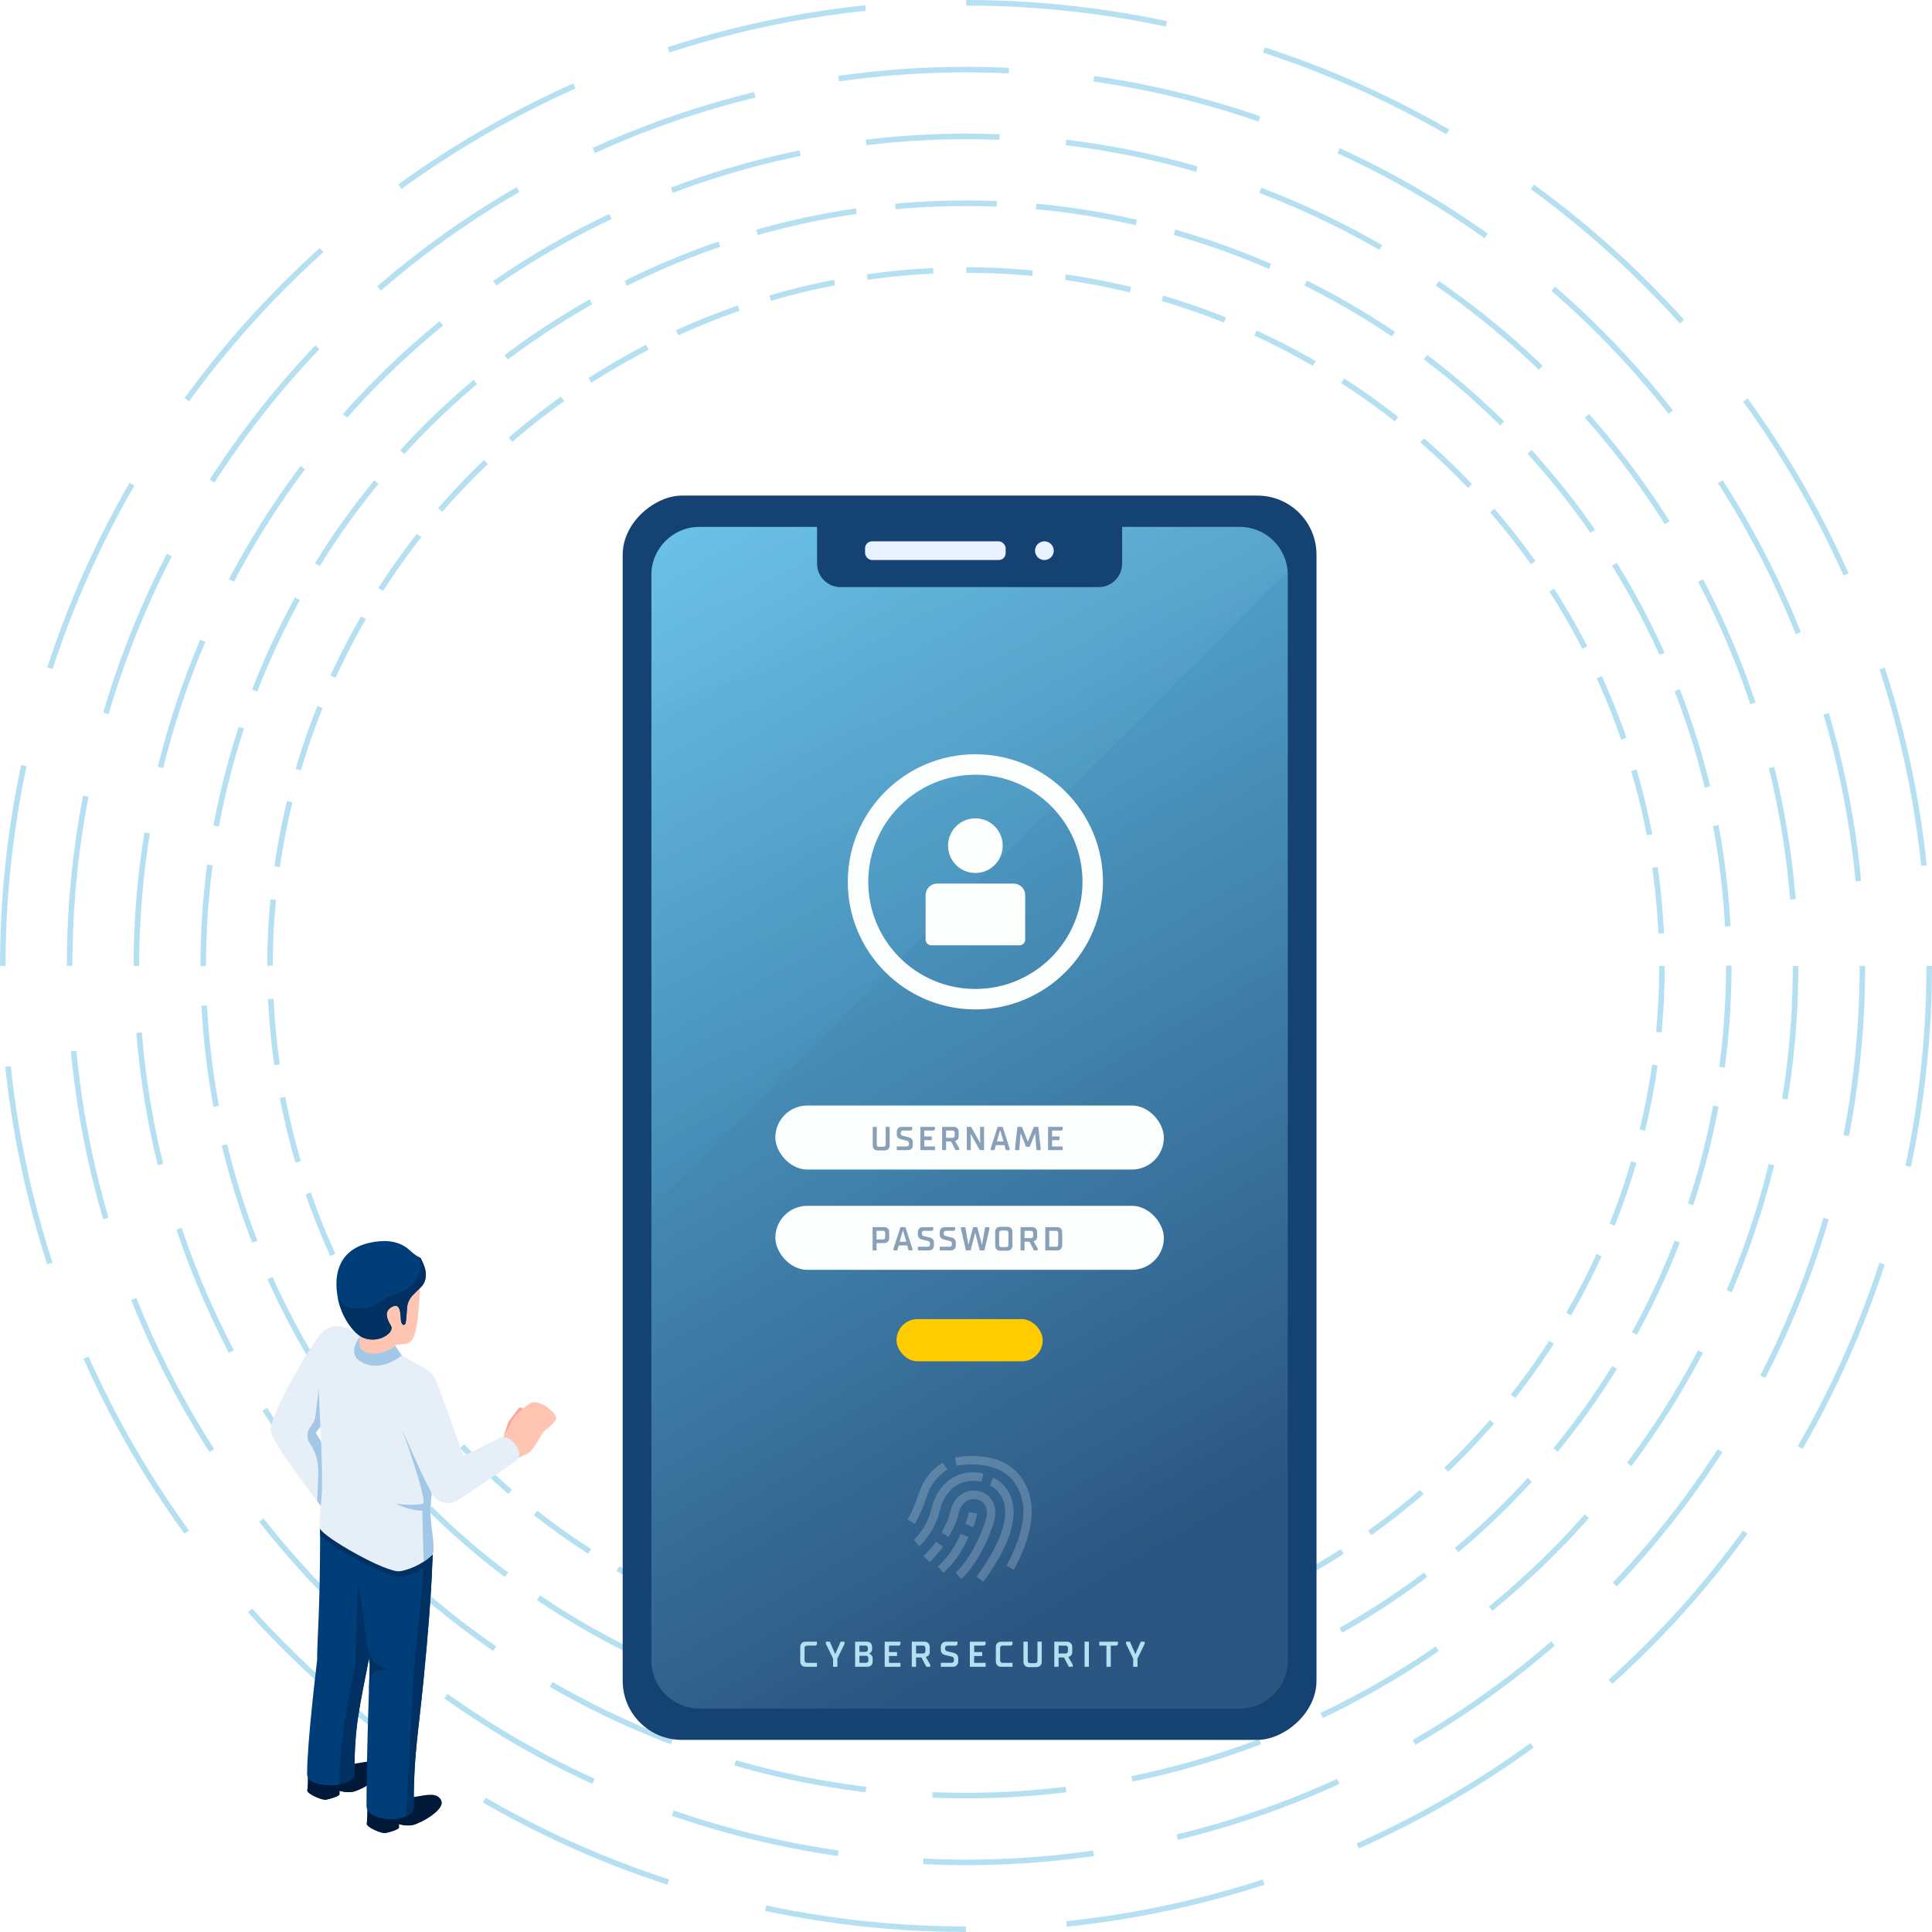
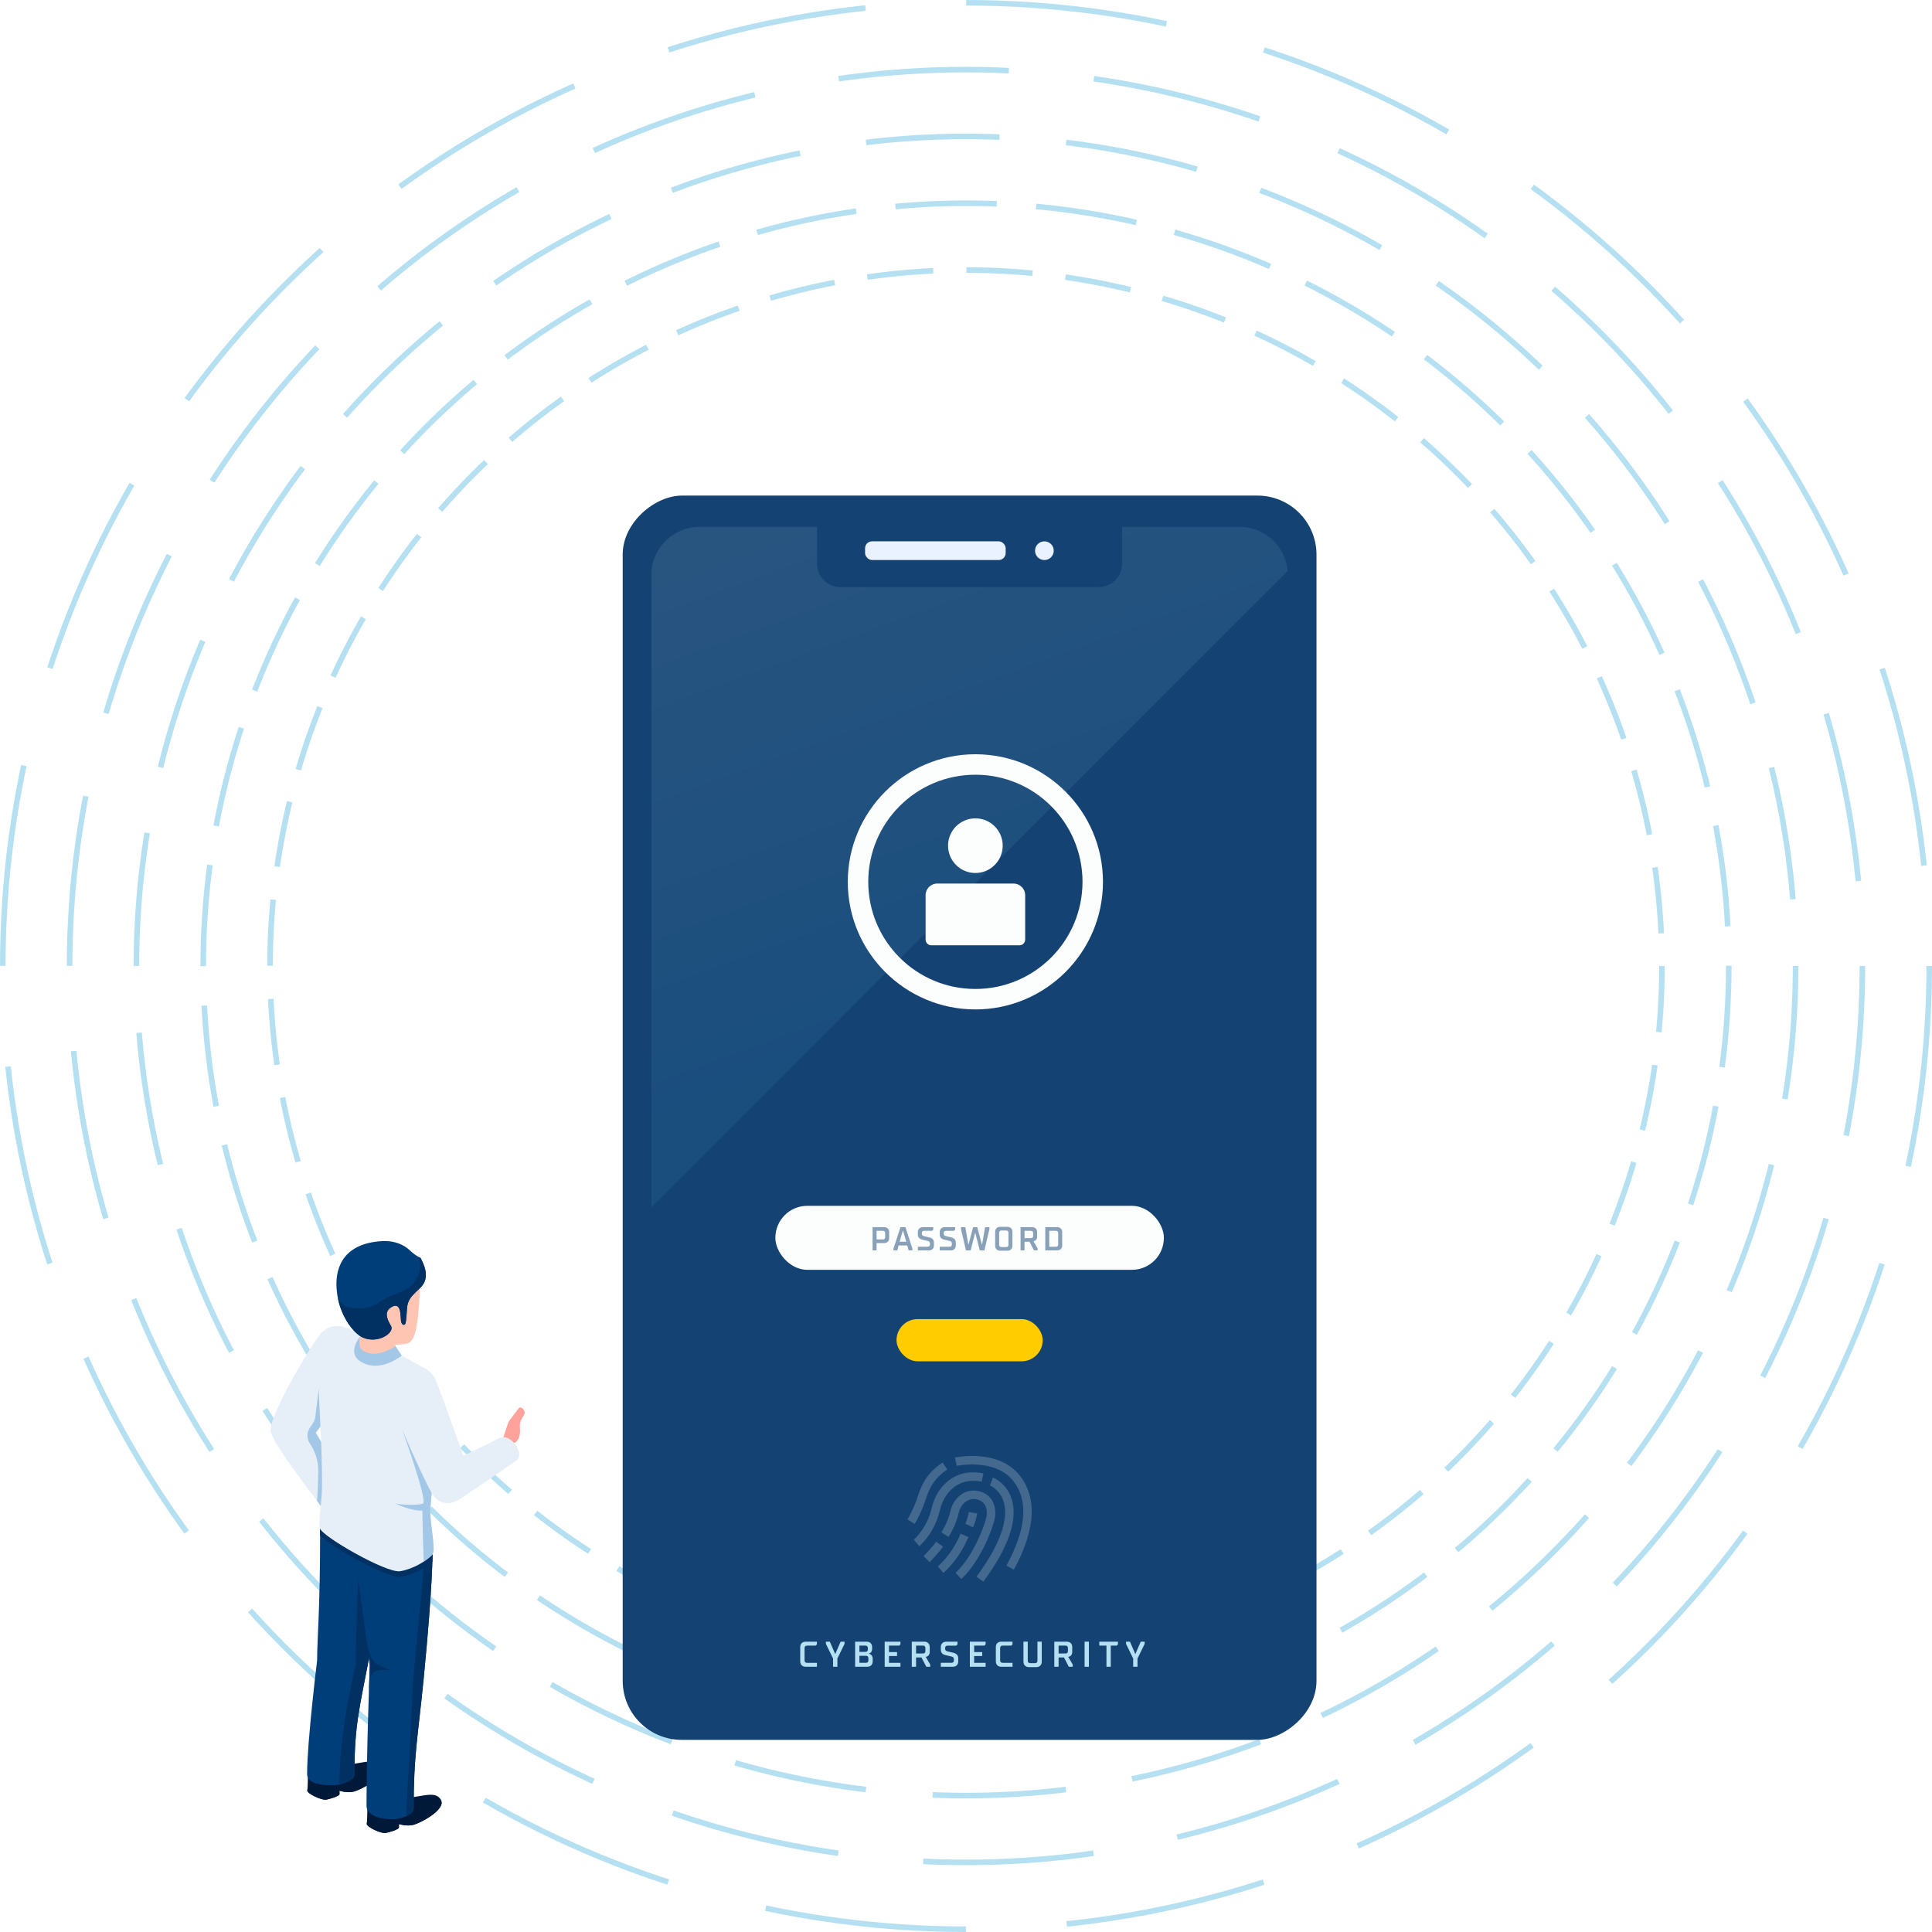
<svg xmlns="http://www.w3.org/2000/svg" id="Header-IT_Immagine" data-name="Header-IT Immagine" viewBox="0 0 867.5 867.5">
  <defs>
    <style>
      .cls-1 {
        fill: #144373;
      }

      .cls-1, .cls-2, .cls-3, .cls-4, .cls-5, .cls-6, .cls-7, .cls-8, .cls-9, .cls-10, .cls-11, .cls-12, .cls-13, .cls-14, .cls-15, .cls-16 {
        stroke-width: 0px;
      }

      .cls-2 {
        fill: #ebf2ff;
      }

      .cls-17 {
        stroke-dasharray: 0 0 90.59 45.29;
      }

      .cls-17, .cls-3, .cls-18, .cls-19, .cls-20, .cls-21 {
        fill: none;
      }

      .cls-17, .cls-18, .cls-19, .cls-20, .cls-21 {
        stroke: #b5e0f2;
        stroke-miterlimit: 10;
        stroke-width: 2.5px;
      }

      .cls-22 {
        clip-path: url(#clippath);
      }

      .cls-18 {
        stroke-dasharray: 0 0 76.64 38.32;
      }

      .cls-4 {
        fill: url(#Sfumatura_senza_nome_315);
        opacity: .1;
      }

      .cls-5 {
        fill: #003e7a;
      }

      .cls-6 {
        fill: #b5e0f2;
      }

      .cls-7 {
        fill: #fc0;
      }

      .cls-23 {
        filter: url(#drop-shadow-1);
      }

      .cls-8 {
        fill: #003162;
      }

      .cls-9 {
        fill: #a3c7e7;
      }

      .cls-19 {
        stroke-dasharray: 0 0 29.75 14.88;
      }

      .cls-10 {
        fill: #ffa29b;
      }

      .cls-24 {
        opacity: .2;
      }

      .cls-25 {
        opacity: .5;
      }

      .cls-11 {
        fill: #ffc5b3;
      }

      .cls-12 {
        fill: url(#Sfumatura_senza_nome_2);
      }

      .cls-20 {
        stroke-dasharray: 0 0 60.01 30.01;
      }

      .cls-13 {
        fill: #e6eff7;
      }

      .cls-14 {
        fill: #fcfdfd;
      }

      .cls-15 {
        fill: #fff;
      }

      .cls-16 {
        fill: #001939;
      }

      .cls-21 {
        stroke-dasharray: 0 0 45.57 17.72;
      }
    </style>
    <linearGradient id="Sfumatura_senza_nome_2" data-name="Sfumatura senza nome 2" x1="540.65" y1="684.24" x2="289.84" y2="249.82" gradientUnits="userSpaceOnUse">
      <stop offset="0" stop-color="#2b5681" />
      <stop offset="1" stop-color="#5ebbe4" />
    </linearGradient>
    <clipPath id="clippath">
      <path class="cls-3" d="M556.67,236.59h-52.81v16.5c0,5.82-4.72,10.54-10.54,10.54h-115.91c-5.82,0-10.54-4.72-10.54-10.54v-16.5h-52.81c-11.91,0-21.57,9.66-21.57,21.57v487.45c0,11.91,9.66,21.57,21.57,21.57h242.6c11.91,0,21.57-9.66,21.57-21.57v-487.45c0-11.91-9.66-21.57-21.57-21.57Z" />
    </clipPath>
    <linearGradient id="Sfumatura_senza_nome_315" data-name="Sfumatura senza nome 315" x1="376.83" y1="229.04" x2="460.78" y2="458.91" gradientUnits="userSpaceOnUse">
      <stop offset="0" stop-color="#daeff9" />
      <stop offset="1" stop-color="#45b1df" />
    </linearGradient>
    <filter id="drop-shadow-1" filterUnits="userSpaceOnUse">
      <feOffset dx="4.17" dy="4.17" />
      <feGaussianBlur result="blur" stdDeviation="4.17" />
      <feFlood flood-color="#144373" flood-opacity=".6" />
      <feComposite in2="blur" operator="in" />
      <feComposite in="SourceGraphic" />
    </filter>
  </defs>
  <g>
    <circle class="cls-19" cx="433.75" cy="433.75" r="312.5" />
    <circle class="cls-21" cx="433.75" cy="433.75" r="342.5" />
    <circle class="cls-20" cx="433.75" cy="433.75" r="372.5" />
    <circle class="cls-18" cx="433.75" cy="433.75" r="402.5" />
    <circle class="cls-17" cx="433.75" cy="433.75" r="432.5" />
  </g>
  <rect class="cls-1" x="156.02" y="346.12" width="558.7" height="311.53" rx="26.52" ry="26.52" transform="translate(937.25 66.51) rotate(90)" />
-   <path class="cls-12" d="M556.67,236.59h-52.81v16.5c0,5.82-4.72,10.54-10.54,10.54h-115.91c-5.82,0-10.54-4.72-10.54-10.54v-16.5h-52.81c-11.91,0-21.57,9.66-21.57,21.57v487.45c0,11.91,9.66,21.57,21.57,21.57h242.6c11.91,0,21.57-9.66,21.57-21.57v-487.45c0-11.91-9.66-21.57-21.57-21.57Z" />
  <rect class="cls-2" x="388.43" y="243.07" width="63.13" height="8.39" rx="3.12" ry="3.12" />
  <circle class="cls-2" cx="468.95" cy="247.27" r="4.2" />
  <g class="cls-22">
    <polygon class="cls-4" points="292.5 236.59 292.5 542.05 578.24 256.3 578.24 236.59 292.5 236.59" />
  </g>
  <rect class="cls-7" x="402.56" y="592.3" width="65.63" height="18.95" rx="9.47" ry="9.47" />
-   <rect class="cls-14" x="348.14" y="496.4" width="174.46" height="28.75" rx="14.37" ry="14.37" />
  <g class="cls-25">
    <path class="cls-1" d="M391.88,514.33v-8.34h1.79v7.9c0,.7.35,1.04,1.04,1.04h1.94c.7,0,1.04-.35,1.04-1.04v-7.9h1.79v8.34c0,.68-.2,1.22-.61,1.62-.41.41-.95.61-1.62.61h-3.13c-.68,0-1.22-.2-1.62-.61-.41-.41-.61-.95-.61-1.62Z" />
-     <path class="cls-1" d="M402.68,516.42v-1.64h4.39c.7,0,1.04-.35,1.04-1.04v-.45c0-.6-.32-.97-.97-1.12l-2.53-.6c-1.29-.31-1.94-1.07-1.94-2.28v-1.07c0-.68.2-1.22.61-1.62.41-.41.95-.61,1.62-.61h4.69v1.12l-.52.52h-3.58c-.7,0-1.04.35-1.04,1.04v.22c0,.6.32.97.97,1.12l2.53.6c.61.15,1.08.41,1.42.79.34.38.51.86.51,1.45v1.34c0,.68-.2,1.22-.61,1.62s-.95.61-1.62.61h-4.99Z" />
    <path class="cls-1" d="M413.26,516.42v-10.43h6.55v1.12l-.52.52h-4.25v2.68h3.35v1.64h-3.35v2.83h4.77v1.64h-6.55Z" />
    <path class="cls-1" d="M423.02,516.42v-10.43h5.21c.68,0,1.22.2,1.62.61.41.41.61.95.61,1.62v2.09c0,.74-.27,1.3-.82,1.68-.28.18-.55.29-.82.33l1.86,3.2v.89h-1.64l-2.01-3.87h-2.23v3.87h-1.79ZM424.8,510.9h2.83c.7,0,1.04-.35,1.04-1.04v-1.19c0-.7-.35-1.04-1.04-1.04h-2.83v3.28Z" />
    <path class="cls-1" d="M434.11,516.42v-10.43h1.94l4.1,7.3h.07l-.15-2.01v-5.29h1.79v10.43h-1.94l-4.1-7.3h-.07l.15,2.01v5.29h-1.79Z" />
    <path class="cls-1" d="M444.84,516.42v-.82l3.13-9.61h2.23l3.13,9.61v.82h-1.68l-.63-2.23h-3.87l-.6,2.23h-1.71ZM447.6,512.54h2.98l-1.42-4.92h-.15l-1.42,4.92Z" />
    <path class="cls-1" d="M455.79,516.42v-.89l1.04-9.53h2.01l2.64,6.55h.09l2.64-6.55h2.01l1.04,9.53v.89h-1.86l-.6-7.45h-.07l-2.38,5.96h-1.64l-2.38-5.96h-.07l-.6,7.45h-1.86Z" />
    <path class="cls-1" d="M470.61,516.42v-10.43h6.55v1.12l-.52.52h-4.25v2.68h3.35v1.64h-3.35v2.83h4.77v1.64h-6.55Z" />
  </g>
  <rect class="cls-14" x="348.14" y="541.43" width="174.46" height="28.75" rx="14.37" ry="14.37" />
  <g class="cls-25">
    <path class="cls-1" d="M391.81,561.45v-10.43h5.21c.68,0,1.22.2,1.62.61.41.41.61.95.61,1.62v2.68c0,.68-.2,1.22-.61,1.62s-.95.61-1.62.61h-3.43v3.28h-1.79ZM393.59,556.53h2.83c.7,0,1.04-.35,1.04-1.04v-1.79c0-.7-.35-1.04-1.04-1.04h-2.83v3.87Z" />
    <path class="cls-1" d="M401.19,561.45v-.82l3.13-9.61h2.23l3.13,9.61v.82h-1.68l-.63-2.23h-3.87l-.6,2.23h-1.71ZM403.95,557.57h2.98l-1.42-4.92h-.15l-1.42,4.92Z" />
    <path class="cls-1" d="M412.14,561.45v-1.64h4.39c.7,0,1.04-.35,1.04-1.04v-.45c0-.6-.32-.97-.97-1.12l-2.53-.6c-1.29-.31-1.94-1.07-1.94-2.28v-1.07c0-.68.2-1.22.61-1.62.41-.41.95-.61,1.62-.61h4.69v1.12l-.52.52h-3.58c-.7,0-1.04.35-1.04,1.04v.22c0,.6.32.97.97,1.12l2.53.6c.61.15,1.08.41,1.42.79.34.38.51.86.51,1.45v1.34c0,.68-.2,1.22-.61,1.62s-.95.61-1.62.61h-4.99Z" />
    <path class="cls-1" d="M421.97,561.45v-1.64h4.39c.7,0,1.04-.35,1.04-1.04v-.45c0-.6-.32-.97-.97-1.12l-2.53-.6c-1.29-.31-1.94-1.07-1.94-2.28v-1.07c0-.68.2-1.22.61-1.62.41-.41.95-.61,1.62-.61h4.69v1.12l-.52.52h-3.58c-.7,0-1.04.35-1.04,1.04v.22c0,.6.32.97.97,1.12l2.53.6c.61.15,1.08.41,1.42.79.34.38.51.86.51,1.45v1.34c0,.68-.2,1.22-.61,1.62s-.95.61-1.62.61h-4.99Z" />
    <path class="cls-1" d="M433.74,561.45l-2.23-9.53v-.89h1.94l1.34,7.82h.07l2.09-7.82h1.86l2.09,7.82h.07l1.34-7.82h1.94v.89l-2.23,9.53h-2.09l-2.01-7.9h-.07l-2.01,7.9h-2.09Z" />
    <path class="cls-1" d="M446.85,559.36v-6.26c0-.68.2-1.22.61-1.62s.95-.61,1.62-.61h3.28c.68,0,1.22.2,1.62.61.41.41.61.95.61,1.62v6.26c0,.68-.2,1.22-.61,1.62-.41.41-.95.61-1.62.61h-3.28c-.68,0-1.22-.2-1.62-.61-.41-.41-.61-.95-.61-1.62ZM449.68,559.96h2.09c.7,0,1.04-.35,1.04-1.04v-5.36c0-.7-.35-1.04-1.04-1.04h-2.09c-.7,0-1.04.35-1.04,1.04v5.36c0,.7.35,1.04,1.04,1.04Z" />
    <path class="cls-1" d="M458.25,561.45v-10.43h5.21c.68,0,1.22.2,1.62.61.41.41.61.95.61,1.62v2.09c0,.74-.27,1.3-.82,1.68-.28.18-.55.29-.82.33l1.86,3.2v.89h-1.64l-2.01-3.87h-2.23v3.87h-1.79ZM460.04,555.93h2.83c.7,0,1.04-.35,1.04-1.04v-1.19c0-.7-.35-1.04-1.04-1.04h-2.83v3.28Z" />
    <path class="cls-1" d="M469.35,561.45v-10.43h5.36c.68,0,1.22.2,1.62.61.41.41.61.95.61,1.62v5.96c0,.68-.2,1.22-.61,1.62s-.95.61-1.62.61h-5.36ZM471.13,559.81h2.98c.7,0,1.04-.35,1.04-1.04v-5.07c0-.7-.35-1.04-1.04-1.04h-2.98v7.15Z" />
  </g>
  <g class="cls-24">
    <path class="cls-15" d="M431.32,688.68c-3.84,9.37-10.12,14.6-10.18,14.65l2.41,2.94c.29-.23,7.06-5.85,11.29-16.15l-3.52-1.44ZM420.34,692.26c-1.8,2.57-5.58,6.45-5.62,6.49l2.72,2.66c.16-.17,4.04-4.14,6.02-6.97l-3.11-2.18ZM415.88,672.64c1.84-5.83,4.59-9.54,9.47-12.8l-2.11-3.16c-5.6,3.74-8.89,8.17-10.99,14.81-1.93,6.1-4.75,10.73-4.78,10.77l3.24,1.99c.13-.2,3.09-5.05,5.16-11.62ZM440.78,665.29l.78-3.72c-5.68-1.19-10.94-.18-15.22,2.93-3.93,2.86-6.79,7.4-8.03,12.78-2.09,9.03-7.95,14.02-8,14.07l2.43,2.92c.28-.23,6.89-5.8,9.28-16.13,1.84-7.97,8.36-15.03,18.77-12.85ZM458.02,662.7c-9.6-12.32-28.45-8.4-29.25-8.23l.8,3.71c.17-.04,17.33-3.58,25.45,6.85,6.88,8.83,5.82,21.59-3.12,37.95l3.33,1.82c5.09-9.3,7.79-17.74,8.01-25.09.2-6.59-1.56-12.31-5.22-17.02ZM454.36,673.43c-2.19-7.47-8.24-9.86-8.5-9.96l-1.37,3.55c.19.07,4.63,1.9,6.25,7.57,1.57,5.5.72,15.75-12.28,33.37l3.06,2.26c11.22-15.2,15.54-27.58,12.84-36.78ZM439.62,669.58c-2.7-.65-5.33-.23-7.63,1.22-2.65,1.67-4.58,4.57-5.31,7.96-1,4.67-3.93,9.23-3.96,9.28l1.59,1.04-1.59-1.04,3.19,2.07c.14-.21,3.34-5.18,4.49-10.55.51-2.4,1.83-4.42,3.62-5.54,1.41-.89,3.04-1.14,4.72-.74,5.31,1.28,4.35,7.05,4.22,7.7-.64,3.27-5.53,17.33-13.9,25.27l2.61,2.76c8.96-8.5,14.22-23.19,15.02-27.3.94-4.79-.87-10.63-7.06-12.12ZM438.77,679.6l-3.74-.69c-.58,3.13-1.56,5.23-1.57,5.25l1.71.82-1.71-.82,3.43,1.65c.05-.1,1.21-2.54,1.88-6.21Z" />
  </g>
  <g class="cls-23">
    <path class="cls-14" d="M433.79,449.08c-31.59,0-57.29-25.7-57.29-57.29s25.7-57.29,57.29-57.29,57.29,25.7,57.29,57.29-25.7,57.29-57.29,57.29ZM433.79,343.69c-26.57,0-48.1,21.54-48.1,48.1s21.54,48.1,48.1,48.1,48.1-21.54,48.1-48.1-21.54-48.1-48.1-48.1Z" />
    <g>
      <circle class="cls-14" cx="433.79" cy="375.55" r="12.27" />
      <path class="cls-14" d="M414,392.58h39.59c1.41,0,2.56,1.15,2.56,2.56v19.95c0,2.87-2.33,5.21-5.21,5.21h-34.29c-2.87,0-5.21-2.33-5.21-5.21v-19.95c0-1.41,1.15-2.56,2.56-2.56Z" transform="translate(867.59 812.87) rotate(180)" />
    </g>
  </g>
  <g>
    <path class="cls-6" d="M359.32,745.99v-6.44c0-.73.22-1.31.66-1.75.44-.44,1.02-.66,1.76-.66h5.07v1.22l-.56.55h-3.86c-.75,0-1.13.38-1.13,1.13v5.47c0,.75.38,1.13,1.13,1.13h4.43v1.77h-5.07c-.73,0-1.31-.22-1.76-.66-.44-.44-.66-1.02-.66-1.75Z" />
    <path class="cls-6" d="M374.06,748.41v-3.7l-3.22-6.6v-.97h1.77l2.37,5.47h.1l2.37-5.47h1.77v.97l-3.22,6.6v3.7h-1.93Z" />
    <path class="cls-6" d="M383.96,748.41v-11.27h5.23c.73,0,1.31.22,1.75.66.44.44.66,1.03.66,1.75v.81c0,.76-.24,1.34-.72,1.74-.2.17-.45.29-.72.35v.08c.33.09.61.22.84.4.57.42.85,1.04.85,1.85v1.21c0,.73-.22,1.31-.66,1.75-.44.44-1.03.66-1.75.66h-5.47ZM385.89,741.72h2.66c.75,0,1.13-.38,1.13-1.13v-.56c0-.75-.38-1.13-1.13-1.13h-2.66v2.82ZM385.89,746.63h2.9c.75,0,1.13-.38,1.13-1.13v-.89c0-.75-.38-1.13-1.13-1.13h-2.9v3.14Z" />
    <path class="cls-6" d="M397.24,748.41v-11.27h7.08v1.21l-.56.56h-4.59v2.9h3.62v1.77h-3.62v3.06h5.15v1.77h-7.08Z" />
    <path class="cls-6" d="M409.4,748.41v-11.27h5.64c.73,0,1.31.22,1.76.66.44.44.66,1.03.66,1.75v2.25c0,.79-.3,1.4-.89,1.82-.3.19-.6.31-.89.35l2.01,3.46v.97h-1.77l-2.17-4.19h-2.42v4.19h-1.93ZM411.33,742.45h3.06c.75,0,1.13-.38,1.13-1.13v-1.29c0-.75-.38-1.13-1.13-1.13h-3.06v3.54Z" />
    <path class="cls-6" d="M422.44,748.41v-1.77h4.75c.75,0,1.13-.38,1.13-1.13v-.48c0-.64-.35-1.05-1.05-1.21l-2.74-.64c-1.4-.33-2.09-1.15-2.09-2.46v-1.16c0-.73.22-1.31.66-1.75.44-.44,1.02-.66,1.75-.66h5.07v1.21l-.56.56h-3.86c-.75,0-1.13.38-1.13,1.13v.24c0,.64.35,1.05,1.05,1.21l2.74.64c.65.16,1.17.45,1.54.85s.56.93.56,1.56v1.45c0,.73-.22,1.31-.66,1.75-.44.44-1.03.66-1.75.66h-5.39Z" />
    <path class="cls-6" d="M435.48,748.41v-11.27h7.08v1.21l-.56.56h-4.59v2.9h3.62v1.77h-3.62v3.06h5.15v1.77h-7.08Z" />
    <path class="cls-6" d="M447.15,745.99v-6.44c0-.73.22-1.31.66-1.75.44-.44,1.02-.66,1.75-.66h5.07v1.22l-.56.55h-3.86c-.75,0-1.13.38-1.13,1.13v5.47c0,.75.38,1.13,1.13,1.13h4.43v1.77h-5.07c-.73,0-1.32-.22-1.75-.66-.44-.44-.66-1.02-.66-1.75Z" />
    <path class="cls-6" d="M459.55,746.15v-9.02h1.93v8.53c0,.75.38,1.13,1.13,1.13h2.09c.75,0,1.13-.38,1.13-1.13v-8.53h1.93v9.02c0,.73-.22,1.31-.66,1.75s-1.03.66-1.75.66h-3.38c-.73,0-1.32-.22-1.75-.66-.44-.44-.66-1.02-.66-1.75Z" />
    <path class="cls-6" d="M473.4,748.41v-11.27h5.64c.73,0,1.31.22,1.75.66.44.44.66,1.03.66,1.75v2.25c0,.79-.3,1.4-.89,1.82-.3.19-.6.31-.89.35l2.01,3.46v.97h-1.77l-2.17-4.19h-2.42v4.19h-1.93ZM475.33,742.45h3.06c.75,0,1.13-.38,1.13-1.13v-1.29c0-.75-.38-1.13-1.13-1.13h-3.06v3.54Z" />
    <path class="cls-6" d="M487,748.41v-11.27h1.93v11.27h-1.93Z" />
    <path class="cls-6" d="M496.82,748.41v-9.5h-3.22v-1.77h8.37v1.21l-.56.56h-2.66v9.5h-1.93Z" />
    <path class="cls-6" d="M508.82,748.41v-3.7l-3.22-6.6v-.97h1.77l2.37,5.47h.1l2.37-5.47h1.77v.97l-3.22,6.6v3.7h-1.93Z" />
  </g>
  <g>
    <g>
      <path class="cls-13" d="M144.7,598.12c-3.98,3.65-23.2,36.27-23.18,44.05.02,5.24,20.49,31.08,23.06,34.78,2.1,3.05,15.21-3.38,11.49-9.87-4.16-7.25-14.37-23.74-14.37-23.74,0,0,13.66-17.56,16.12-21.29,3.94-5.94,9.05-20.51,3.74-23.06-5.91-2.82-11.29-6-16.86-.89Z" />
      <path class="cls-9" d="M144.57,676.93c-.38-.56-1.17-1.61-2.22-3.02.31-3.67.49-8.42.58-13.03.09-4.48-1.21-8.89-3.72-12.63l-.09-.14c-1.43-2.13-1.43-4.91.02-7.05l1.39-2.06c.56-.81.9-1.75,1.03-2.73l1.59-12.77,8.58,6.83c-.63.83-1.26,1.66-1.92,2.49-.25.33-.49.63-.72.96-.18.25-.38.49-.56.74-.23.31-.47.6-.69.9-.47.61-.94,1.21-1.37,1.79-.2.25-.4.51-.58.76-.04.05-.09.11-.13.16-.16.2-.33.42-.47.61s-.31.38-.45.58c-.18.23-.34.45-.51.67-.05.07-.09.13-.14.2s-.13.14-.18.22c-.11.13-.2.27-.31.4-.09.11-.16.22-.25.33-1.05,1.36-1.7,2.19-1.7,2.19,0,0,.13.2.34.56.05.11.13.22.22.34.07.13.16.27.25.42.04.07.09.16.14.23.09.16.2.33.31.51,2.87,4.64,9.83,15.99,13.08,21.67,3.67,6.5-9.43,12.94-11.53,9.88Z" />
    </g>
    <g>
      <g>
        <g>
          <g>
            <g>
              <g>
                <path class="cls-16" d="M138.26,797.24s-.07,5.35-.25,6.7,6.5,4.61,8.69,4.08c5.44-1.28,5.73-2.28,5.73-2.28l.07-1.66s3.31,1.1,6.43.33c3.13-.78,15.45-7.17,12.11-11.65-3.04-4.08-9.76-.13-19.98-.04-9.58.07-11.87,2.06-12.79,4.52Z" />
                <path class="cls-16" d="M152.48,804.79c-.14.23-1.01,1.19-5.78,2.33-2.04.49-7.99-2.29-8.64-3.78,0,.05-.02.09-.02.13-.02.13-.02.23-.04.33-.02.05-.02.11-.02.16-.18,1.36,6.52,4.61,8.69,4.08,5.44-1.3,5.73-2.28,5.73-2.28l.07-.98Z" />
                <path class="cls-16" d="M152.52,803.2s3.31,1.1,6.43.33c2.66-.67,11.96-5.38,12.63-9.54.74,4.34-9.78,9.74-12.63,10.44-3.13.8-6.43-.33-6.43-.33v-.9Z" />
              </g>
              <path class="cls-5" d="M143.74,688.17c0,35.89-1.34,46.8-1.34,57.32,0,0-4.5,36.54-4.5,51.06,0,2.73,2.37,4.93,11.18,5.1,3.34.07,10.06-1.92,10.06-4.77,0-22.93,2.29-29.87,7.39-56.57,5.1-26.81,5.1-39.64,5.1-49.51-.02-24.85-27.9-35.16-27.9-2.62Z" />
            </g>
            <path class="cls-8" d="M171.62,690.79c0,9.87.02,22.7-5.08,49.51-.16.83-.31,1.66-.47,2.46-4.75,24.7-6.92,31.91-6.92,54.12,0,2.08-3.52,3.69-6.72,4.39-.09-26.36,7.66-53.5,7.34-55.26-.36-1.88,1.07-37.39,1.07-37.39l10.79-18.83c0,.34,0,.67,0,.99Z" />
          </g>
          <g>
            <g>
              <path class="cls-16" d="M164.95,812.2s-.07,5.35-.25,6.7,6.5,4.61,8.69,4.08c5.44-1.28,5.73-2.28,5.73-2.28l.07-1.66s3.31,1.1,6.43.33c3.13-.8,15.45-7.17,12.11-11.65-3.04-4.08-9.76-.13-19.98-.04-9.58.07-11.87,2.06-12.79,4.52Z" />
              <path class="cls-16" d="M179.17,819.75c-.14.23-1.01,1.19-5.78,2.33-2.04.49-7.99-2.29-8.64-3.78,0,.05-.02.09-.02.13-.02.13-.02.23-.04.33-.02.05-.02.11-.02.16-.18,1.36,6.52,4.61,8.69,4.08,5.44-1.3,5.73-2.28,5.73-2.28l.07-.98Z" />
              <path class="cls-16" d="M179.21,818.16s3.31,1.1,6.43.33c2.66-.67,11.96-5.38,12.63-9.54.74,4.34-9.78,9.74-12.63,10.44-3.13.8-6.43-.33-6.43-.33v-.9h0Z" />
            </g>
            <path class="cls-5" d="M158.21,693.11c2.39,12.2,7.84,54.57,7.84,54.57,0,0-1.48,38.98-1.48,63.17,0,2.73,2.78,5.87,11.6,6.04,3.34.07,9.56-1.92,9.56-4.77,0-24.41,1.84-31.44,4.5-58.45,4.19-42.75,3.98-56.85,3.98-56.85,0-27.92-40.87-28.6-35.99-3.7Z" />
            <path class="cls-8" d="M190.25,753.66c-2.66,27.03-4.5,34.06-4.5,58.45,0,1.41-1.5,2.6-3.42,3.43.69-12.18,2.89-51.73,2.96-57.23.07-6.49,4.97-48.55,4.97-57.14,0-5.76-3.22-16.28-5.31-22.59,5.31,3.47,9.27,9.52,9.27,18.21-.02,0,.22,14.09-3.98,56.85Z" />
            <path class="cls-8" d="M175.16,749.79s-5.42-.14-7.35.96c-1.61.94-2.1,7.88-2.2,10.03.25-7.86.45-13.12.45-13.12,0,0-.58-4.54-1.45-11.08.52,3.29,1.79,8.96,4.35,10.46,3.7,2.2,6.2,2.75,6.2,2.75Z" />
          </g>
        </g>
        <path class="cls-8" d="M194.15,701.13c-3.14,2.87-8.67,5.98-14.15,6.88-5.62.92-30.88-13.12-36.27-18.58v-1.26c0-24.81,16.21-24.72,23.91-12.25,10.79-3.29,26.56,3.54,26.56,20.89,0,0,.04,1.3-.05,4.32Z" />
      </g>
      <g>
        <path class="cls-13" d="M143.2,607.13c.27-4.7,7.41-13.32,13.79-10.26,4.17,1.99,11.64,5.31,16.28,7.88,3.16,1.73,12.61,7.01,17.17,9.49,6.52,3.56,5.96,8.58,5.96,14.56,0,22.62-3.16,44.02-3.16,50.09s2.62,17.33.85,19.19c-2.8,2.96-8.67,6.47-14.46,7.43-6,.99-35.16-15.67-35.98-19.3-.81-3.63.9-11.38.94-18.5.14-25.95-2.39-43.22-1.39-60.57Z" />
        <path class="cls-9" d="M193.23,678.89c0,6.09,2.62,17.33.85,19.19-.96,1.01-2.28,2.08-3.83,3.11-.38-9.69-.61-22.89-.61-22.89-4.9.23-11.69-2.98-12.11-3.18,2.37.52,10.1.92,12.38,0,2.28-.94-9.22-32.92-9.22-32.92l15.47-2.57c-.72,18.32-2.93,34.19-2.93,39.26Z" />
        <g>
          <path class="cls-11" d="M176.08,595.98c0,5.33,2.85,11.91,2.85,11.91l-4.01,2.26c-4.39,2.31-10.05,1.32-12.61-.09s-2.2-3.43-1.68-5.64c.54-2.29,2.28-6.94,1.48-10.86l5.38-2.37,8.58,4.79Z" />
          <path class="cls-9" d="M162.78,606.3c3.42,2.37,8,2.26,14.8-1.77,0,0,1.77,2.37,2.8,4.14,0,0-9.99,8.37-18.81,2.46-5.87-3.94.2-11.13.2-11.13,0,0-1.45,4.61,1.01,6.31Z" />
          <g>
            <path class="cls-11" d="M151.8,576.04c.54,10.66,3.38,30.09,28.86,27.57,4.45-.43,6.94-.92,7.93-26.06.61-15.92-7.82-19.23-18.05-18.94-17.94.49-18.92,14.02-18.74,17.42Z" />
            <path class="cls-5" d="M168.24,557.6c5.73-.85,11.44-.33,16.05,4.07.98.94,2.73,2.29,3.98,2.84.34.14.63.38.78.72.61,1.45,4.75,8.29-.43,13.1-1.21,1.12-2.35,2.24-3.27,3.22-1.54,1.59-2.46,3.67-2.58,5.89-.16,2.66-.42,6.04-.67,6.72-.42,1.17-1.72.92-2.02-1.05-.31-1.97.25-9.18-4.52-6.07-3.14,2.04-1.81,5.22,0,8.28,1.81,3.05-5.84,8.28-12.68,5.2-4.21-1.9-10.14-9.74-11.51-19.66-1.59-11.47,2.75-21.16,16.89-23.26Z" />
            <path class="cls-8" d="M188.6,578.35c-1.21,1.12-2.35,2.26-3.27,3.22-1.54,1.59-2.46,3.67-2.58,5.89-.16,2.66-.42,6.04-.67,6.74-.42,1.17-1.72.92-2.02-1.05-.33-1.97.25-9.18-4.52-6.07-3.14,2.04-1.81,5.22,0,8.28,1.81,3.05-5.84,8.29-12.68,5.22-3.96-1.77-9.41-8.78-11.2-17.82,1.14,2.19,2.89,3.83,5.51,4.37,6.22,1.28,10.66-.63,13.34-2.49,2.51-1.75,5.31-3.02,8.2-4.03,12.88-4.46,9.58-16.05,9.58-16.05.34.14.63.38.78.72.61,1.41,4.75,8.26-.45,13.06Z" />
          </g>
        </g>
      </g>
    </g>
    <g>
      <path class="cls-10" d="M225.39,647.32s2.69-8.58,3.14-9.22,3.43-4.52,4.35-5.75,3.56.96,2.42,2.96c-.47.83-1.12,1.79-1.45,2.58-.49,1.16-.51,2.2-.38,3.51.31,3.31-.87,9.25-8.1,5.91Z" />
-       <path class="cls-11" d="M243.93,643c-1.77,2.24-4.52,9.65-8.89,10.48,0,0-3.16,1.68-4.26,2.24-2.96,1.48-11.93-5.58-6.7-8.96.85-.54,1.9-1.28,1.9-1.28,0,0,.61-1.48,1.5-2.71.67-.94,2.17-5.02,3.9-7.03.58-.65,4.17-4.16,6.92-5.76,3.54-2.08,13.19,4.95,11.13,7.77-2.08,2.85-4.88,4.46-5.49,5.26Z" />
      <path class="cls-13" d="M231.74,655.92s-20.36,14.13-26.31,17.76c-5.94,3.63-19.05-8.35-6.58-15.18,12.45-6.83,21.65-10.57,25.03-12.65,5.02-3.07,12.38,6.96,7.86,10.06Z" />
      <path class="cls-13" d="M195.47,619.37c2.06,4.16,13.9,38.36,15.72,42.7,1.64,3.92-1.59,9.38-6.13,11.82-3.85,2.08-8.66,1.37-11.6-4.14-5.29-9.92-13.24-28.82-17.45-38.16-4.52-10.01,14.06-23.13,19.46-12.21Z" />
    </g>
  </g>
</svg>